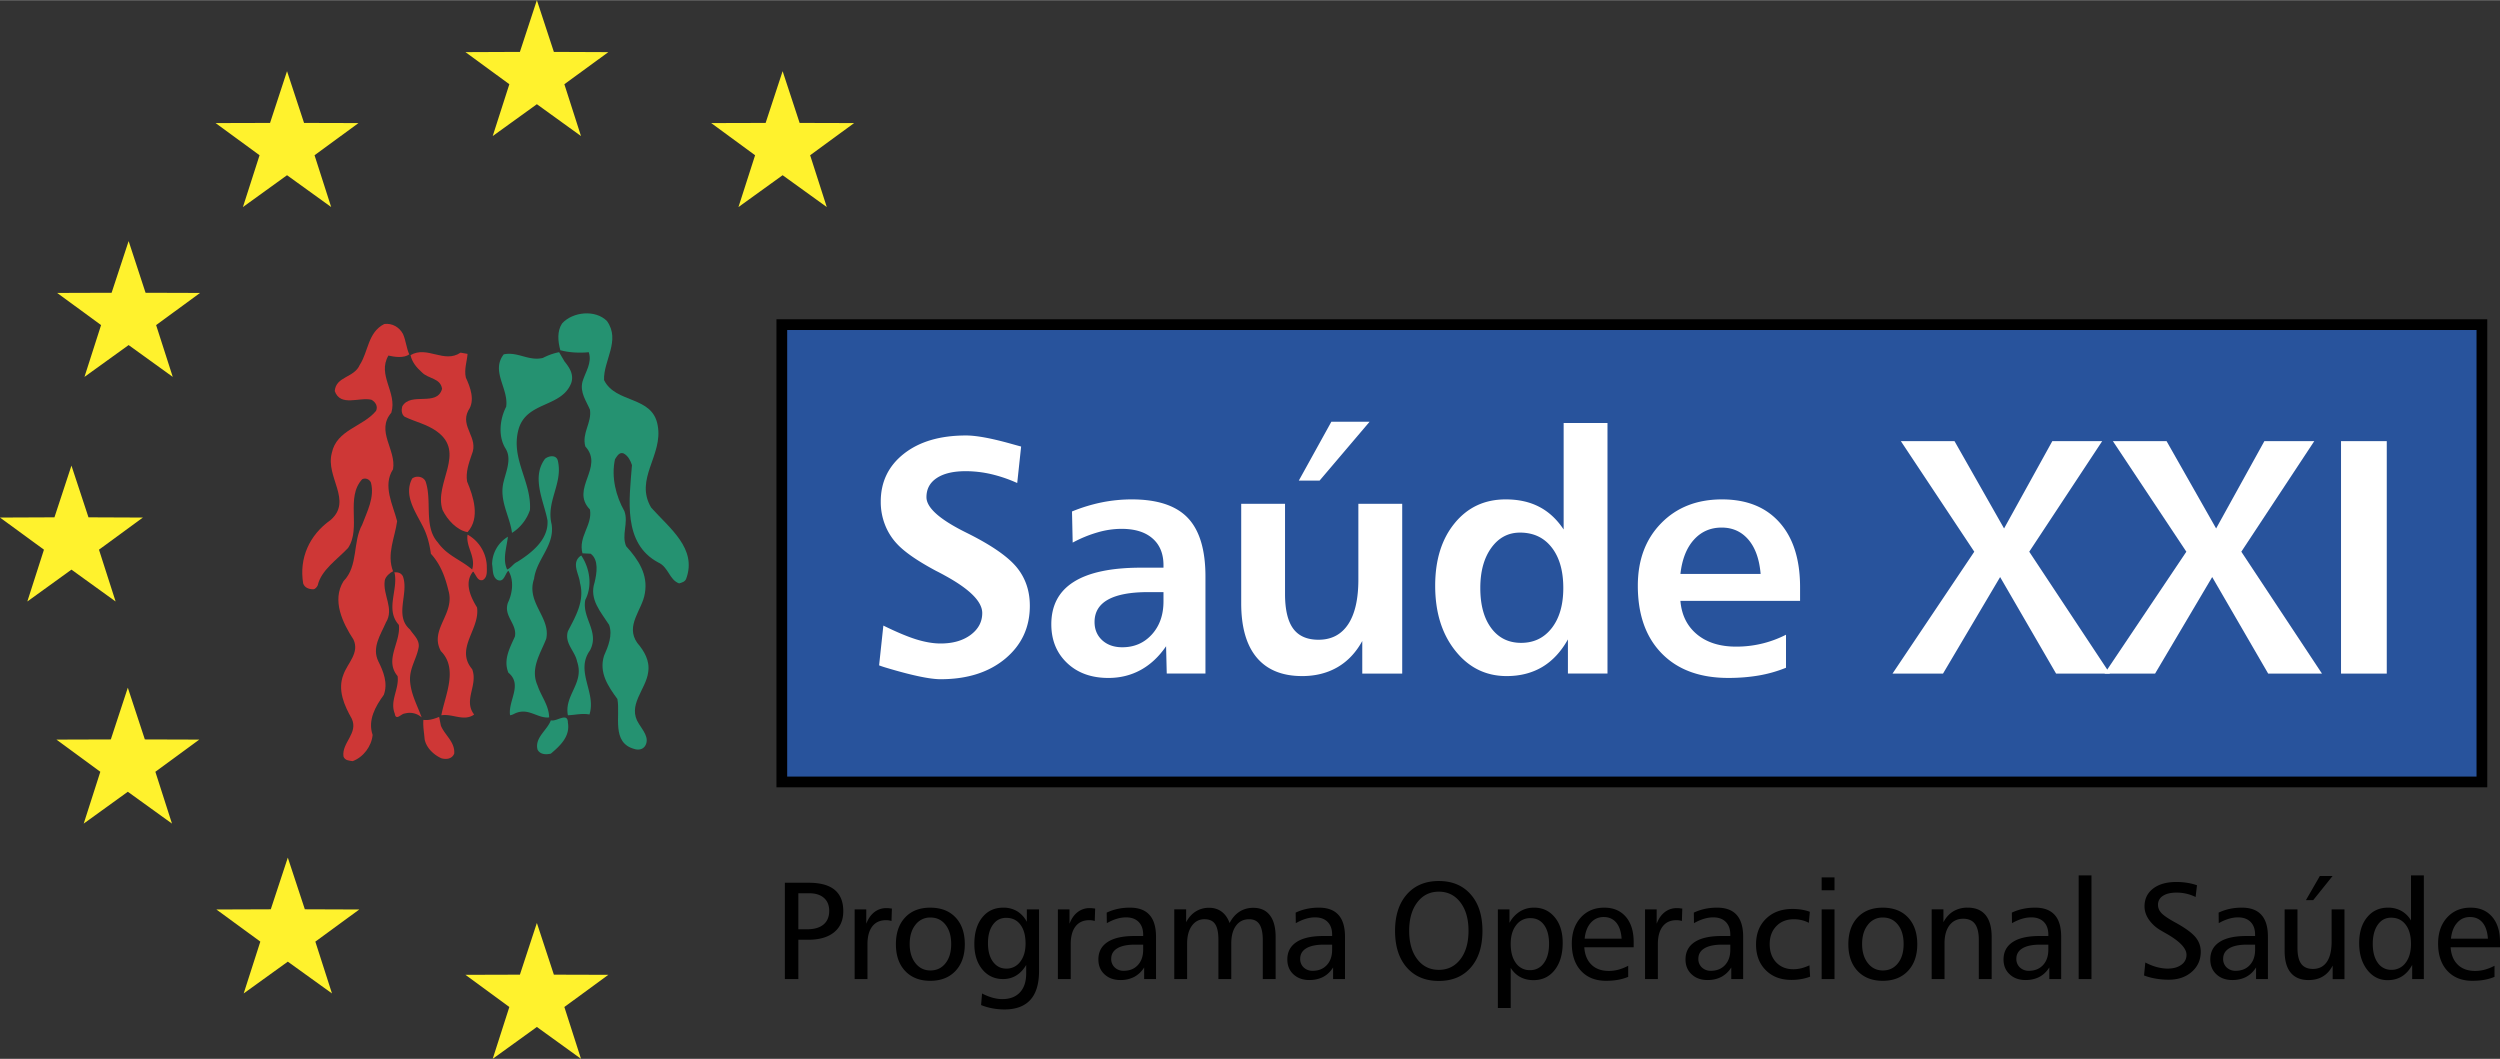
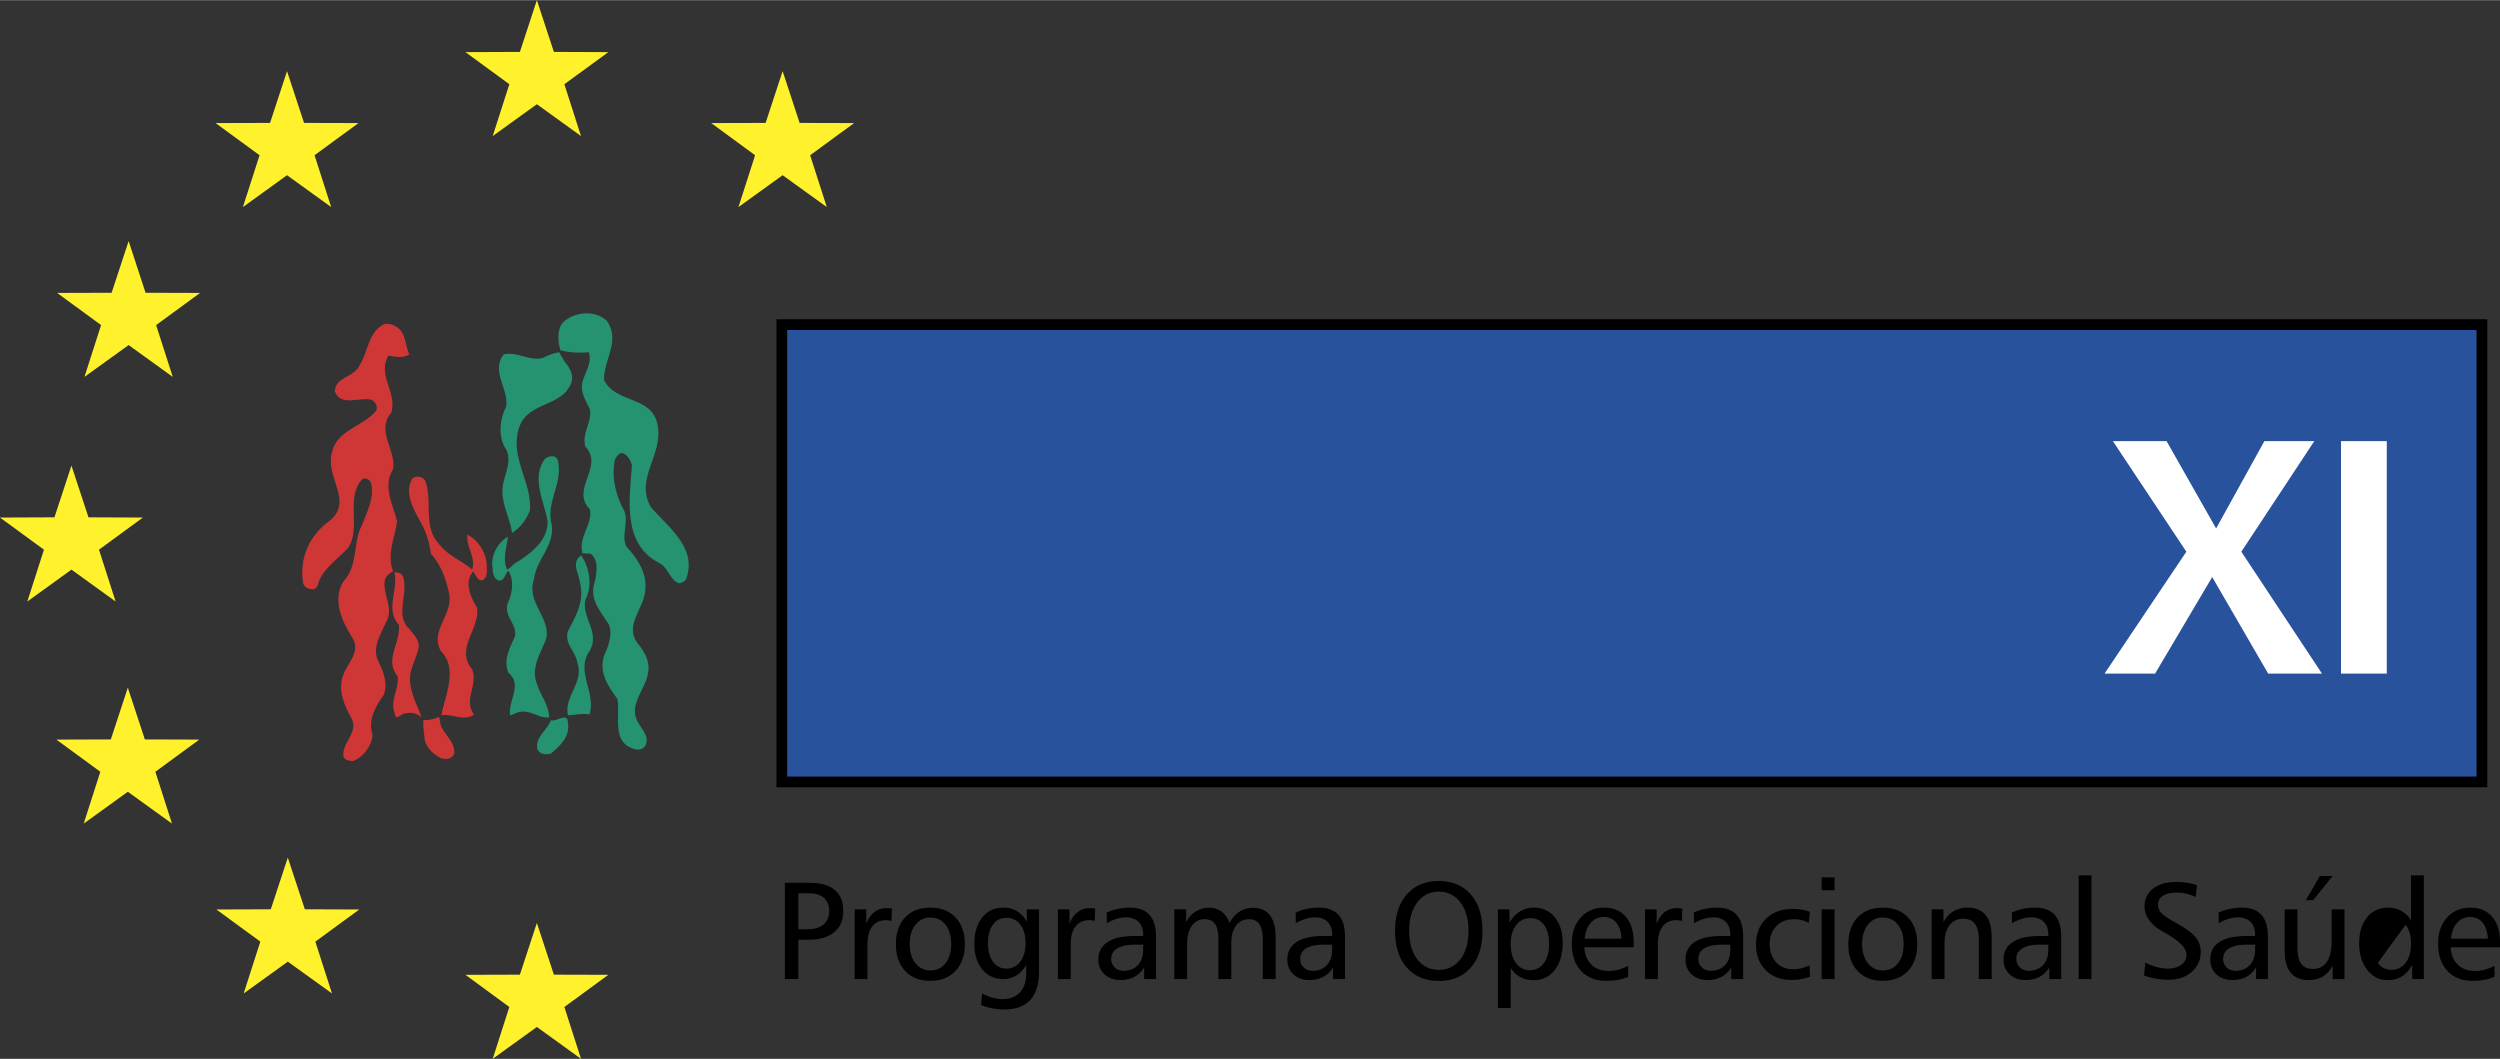
<svg xmlns="http://www.w3.org/2000/svg" width="2500" height="1059" viewBox="0 0 187.087 79.224">
  <rect x="0" y="0" width="187.087" height="79.224" fill="#333333" stroke="none" />
  <g fill-rule="evenodd" clip-rule="evenodd">
    <path fill="#fff22d" d="M40.177 0l1.272 3.871 4.075.017-3.29 2.402 1.245 3.879-3.302-2.384-3.305 2.384 1.245-3.879-3.285-2.402 4.075-.017L40.177 0zM40.177 69.057l1.272 3.869 4.075.012-3.29 2.407 1.245 3.879-3.302-2.385-3.305 2.385 1.245-3.879-3.285-2.407 4.075-.012 1.27-3.869zM58.568 5.313l1.272 3.873 4.077.011-3.29 2.408 1.245 3.877-3.304-2.383-3.305 2.383 1.245-3.877-3.285-2.408 4.073-.011 1.272-3.873zM74.704 34.83l1.27 3.871 4.075.017-3.286 2.404L78.007 45l-3.303-2.385L71.396 45l1.248-3.878-3.288-2.404 4.074-.017 1.274-3.871zM21.538 64.167l-1.274 3.867-4.071.015 3.288 2.404-1.245 3.878 3.302-2.379 3.305 2.379-1.245-3.878 3.287-2.404-4.073-.015-1.274-3.867zM9.565 51.451l-1.272 3.871-4.071.013 3.285 2.408-1.243 3.878 3.301-2.383 3.304 2.383-1.243-3.878 3.286-2.408-4.073-.013-1.274-3.871zM9.626 18.027l-1.273 3.869-4.076.013 3.287 2.406-1.243 3.877 3.305-2.382 3.302 2.382-1.245-3.877 3.287-2.406-4.077-.013-1.267-3.869zM21.48 5.313l-1.271 3.873-4.074.011 3.289 2.408-1.245 3.877 3.301-2.383 3.304 2.383-1.245-3.877 3.287-2.408-4.072-.011-1.274-3.873zM5.347 34.83l-1.272 3.871L0 38.718l3.289 2.404L2.045 45l3.302-2.385L8.652 45l-1.245-3.878 3.285-2.404-4.071-.017-1.274-3.871z" />
-     <path d="M60.539 66.833c.482 0 .855.114 1.119.348.263.23.396.555.396.972 0 .443-.144.782-.428 1.021-.287.238-.695.356-1.229.356h-.653v-2.696h.795v-.001zm-1.804 6.423h1.009v-2.942h.734c.835 0 1.484-.188 1.942-.561.457-.374.687-.899.687-1.576 0-.71-.215-1.241-.645-1.598-.43-.354-1.073-.531-1.933-.531h-1.794v7.208zM66.745 67.98l-.03.928a1.541 1.541 0 0 0-.214-.048 1.579 1.579 0 0 0-.194-.012c-.444 0-.788.155-1.029.466-.24.311-.361.753-.361 1.328v2.613h-.96V68.04h.87v1.076c.146-.381.349-.672.608-.872.26-.199.561-.299.903-.299.059 0 .121.003.188.009.067.009.141.016.219.026zM70.757 69.189c.284.361.425.844.425 1.444s-.141 1.08-.425 1.438c-.283.359-.659.54-1.128.54-.462 0-.835-.182-1.122-.547-.288-.364-.431-.842-.431-1.431 0-.596.143-1.074.431-1.439a1.363 1.363 0 0 1 1.122-.545c.469 0 .845.18 1.128.54zm-3.02-.545c-.462.489-.692 1.158-.692 2.004 0 .844.229 1.51.692 2.001.459.489 1.086.737 1.881.737.793 0 1.423-.248 1.886-.74.464-.493.697-1.16.697-1.998 0-.846-.231-1.515-.691-2.004-.461-.49-1.092-.732-1.892-.732-.795-.001-1.422.241-1.881.732zM76.362 69.185c.258.341.386.813.386 1.419 0 .559-.133 1.007-.398 1.352a1.259 1.259 0 0 1-1.042.517c-.415 0-.747-.172-.997-.513-.253-.341-.376-.804-.376-1.386 0-.585.123-1.048.371-1.389.247-.343.577-.511.992-.511.452 0 .807.168 1.064.511zm-.248-1.008a1.977 1.977 0 0 0-1.036-.266c-.655 0-1.179.244-1.573.735-.393.491-.59 1.15-.59 1.98 0 .788.199 1.423.596 1.905s.916.724 1.556.724c.361 0 .688-.088.98-.265.291-.177.54-.438.748-.79v.626c0 .613-.155 1.089-.467 1.425-.314.337-.755.504-1.326.504-.225 0-.466-.034-.721-.104a4.099 4.099 0 0 1-.79-.317l-.071.867c.26.106.538.186.835.243.299.056.601.086.908.086.86 0 1.508-.241 1.943-.719.434-.478.65-1.196.65-2.152v-4.618h-.913v.931a2.023 2.023 0 0 0-.729-.795zM81.956 67.98l-.031.928a1.541 1.541 0 0 0-.214-.048 1.57 1.57 0 0 0-.192-.012c-.447 0-.79.155-1.031.466s-.361.753-.361 1.328v2.613h-.96V68.04h.869v1.076c.145-.381.348-.672.609-.872a1.44 1.44 0 0 1 .904-.299c.056 0 .118.003.187.009l.22.026zM85.549 70.678v.385c0 .479-.133.86-.398 1.145-.263.285-.616.428-1.054.428a.947.947 0 0 1-.678-.251.86.86 0 0 1-.262-.645c0-.343.153-.605.46-.788.306-.183.746-.273 1.323-.273h.609v-.001zm.472-2.224c-.324-.363-.81-.543-1.456-.543-.329 0-.636.03-.924.093a3.775 3.775 0 0 0-.822.279l.01.79c.254-.144.502-.255.742-.327a2.45 2.45 0 0 1 .7-.108c.398 0 .71.113.937.34.226.229.341.546.341.953v.103h-.673c-.867 0-1.53.148-1.989.45-.46.301-.69.736-.69 1.305 0 .457.152.827.456 1.11.304.285.702.429 1.196.429a2.2 2.2 0 0 0 1.027-.233 1.99 1.99 0 0 0 .746-.708v.87h.888v-3.174c-.001-.725-.163-1.268-.489-1.629zM92.017 69.062c.194-.373.438-.654.739-.849.299-.192.641-.29 1.029-.29.543 0 .96.184 1.246.559.287.372.431.914.431 1.624v3.15H94.5v-2.931c0-.523-.084-.914-.25-1.168-.166-.253-.42-.379-.763-.379-.422 0-.751.16-.987.48-.24.322-.358.768-.358 1.34v2.657h-.962v-2.931c0-.545-.081-.938-.247-1.183-.165-.245-.432-.364-.801-.364-.388 0-.7.165-.938.491-.238.328-.356.771-.356 1.329v2.657h-.962v-5.215h.889v.965c.184-.353.423-.621.719-.807a1.82 1.82 0 0 1 1-.276c.365 0 .677.098.938.291.262.196.459.48.595.85zM99.69 70.678v.385c0 .479-.134.86-.398 1.145-.264.285-.614.428-1.055.428a.954.954 0 0 1-.678-.251.858.858 0 0 1-.26-.645c0-.343.151-.605.459-.788.305-.183.747-.273 1.324-.273h.608v-.001zm.473-2.224c-.324-.363-.811-.543-1.457-.543-.326 0-.636.03-.924.093a3.811 3.811 0 0 0-.822.279l.011.79c.255-.144.503-.255.744-.327s.474-.108.698-.108c.4 0 .712.113.938.34.226.229.339.546.339.953v.103h-.673c-.867 0-1.53.148-1.989.45-.461.301-.691.736-.691 1.305 0 .457.152.827.456 1.11.304.285.704.429 1.196.429.391 0 .732-.08 1.028-.233.297-.155.544-.392.745-.708v.87h.89v-3.174c0-.725-.164-1.268-.489-1.629zM109.286 67.515c.408.531.61 1.241.61 2.127 0 .89-.202 1.599-.607 2.128-.408.53-.946.795-1.614.795-.672 0-1.21-.265-1.613-.795-.405-.529-.607-1.238-.607-2.128 0-.886.202-1.596.607-2.127.403-.532.941-.8 1.613-.8.664 0 1.204.267 1.611.8zm-4.006-.595c-.586.665-.881 1.577-.881 2.733 0 1.159.295 2.074.881 2.74.588.668 1.386 1.003 2.391 1.003 1.011 0 1.808-.335 2.393-1.003.584-.666.875-1.581.875-2.74 0-1.156-.291-2.068-.878-2.733-.586-.668-1.381-1.002-2.39-1.002-1.005 0-1.803.334-2.391 1.002zM115.537 72.056a1.222 1.222 0 0 1-1.044.532 1.24 1.24 0 0 1-1.05-.53c-.261-.351-.39-.83-.39-1.436 0-.584.135-1.049.406-1.4a1.29 1.29 0 0 1 1.072-.526c.433 0 .772.171 1.021.512.246.341.371.808.371 1.403.002.611-.128 1.093-.386 1.445zm-1.765 1.049c.287.154.615.231.983.231.661 0 1.193-.251 1.59-.758.399-.508.599-1.188.599-2.039 0-.788-.197-1.425-.594-1.907-.395-.48-.912-.722-1.549-.722-.396 0-.751.096-1.064.293a2.227 2.227 0 0 0-.775.848V68.04h-.87v7.383h.962v-3.005c.19.305.431.534.718.687zM118.588 70.232c.049-.501.2-.897.455-1.185.255-.29.579-.434.967-.434.394 0 .707.139.941.416.233.281.366.679.402 1.202h-2.765v.001zm3.081-1.636c-.391-.455-.929-.685-1.611-.685-.725 0-1.312.246-1.76.738-.447.493-.672 1.141-.672 1.947 0 .86.228 1.541.685 2.038.458.5 1.085.751 1.877.751.329 0 .629-.025.902-.074.271-.051.522-.123.756-.221v-.83a3.6 3.6 0 0 1-.732.292 2.835 2.835 0 0 1-.717.094c-.547 0-.979-.154-1.299-.466-.321-.312-.5-.745-.537-1.304h3.694v-.398c0-.797-.195-1.425-.586-1.882zM125.894 67.98l-.03.928a1.491 1.491 0 0 0-.215-.048 1.559 1.559 0 0 0-.192-.012c-.447 0-.789.155-1.029.466-.241.311-.362.753-.362 1.328v2.613h-.96V68.04h.871v1.076c.143-.381.347-.672.607-.872.26-.199.562-.299.902-.299.057 0 .123.003.188.009l.22.026zM129.487 70.678v.385c0 .479-.132.86-.396 1.145-.265.285-.617.428-1.055.428a.947.947 0 0 1-.678-.251.852.852 0 0 1-.262-.645c0-.343.151-.605.461-.788.303-.183.746-.273 1.322-.273h.608v-.001zm.475-2.224c-.324-.363-.812-.543-1.459-.543-.328 0-.636.03-.924.093a3.83 3.83 0 0 0-.822.279l.011.79c.255-.144.503-.255.746-.327.239-.072.472-.108.696-.108.398 0 .712.113.938.34.226.229.339.546.339.953v.103h-.674c-.867 0-1.529.148-1.99.45-.459.301-.688.736-.688 1.305 0 .457.153.827.457 1.11.302.285.702.429 1.196.429.389 0 .73-.08 1.025-.233a1.96 1.96 0 0 0 .746-.708v.87h.89v-3.174c0-.725-.164-1.268-.487-1.629zM135.44 68.222l-.076.826a2.117 2.117 0 0 0-.526-.2 2.529 2.529 0 0 0-.597-.069c-.537 0-.975.17-1.305.513-.334.343-.502.791-.502 1.347 0 .566.162 1.021.484 1.364.324.343.754.517 1.293.517.195 0 .393-.026.592-.074.196-.051.398-.123.606-.219l.05.85a3.692 3.692 0 0 1-.675.181c-.232.039-.474.06-.721.06-.8 0-1.44-.243-1.923-.729-.484-.484-.727-1.127-.727-1.927 0-.796.248-1.438.748-1.923.5-.488 1.159-.731 1.978-.731.239 0 .47.018.686.053s.421.087.615.161zM136.323 68.041h.963v5.215h-.963v-5.215zm0-2.393h.963v.962h-.963v-.962zM142.032 69.189c.285.361.425.844.425 1.444s-.14 1.08-.425 1.438c-.282.359-.658.54-1.129.54-.461 0-.835-.182-1.12-.547-.289-.364-.432-.842-.432-1.431 0-.596.143-1.074.432-1.439a1.36 1.36 0 0 1 1.12-.545c.471 0 .847.18 1.129.54zm-3.02-.545c-.46.489-.691 1.158-.691 2.004 0 .844.231 1.51.691 2.001.46.489 1.09.737 1.882.737.794 0 1.424-.248 1.888-.74.464-.493.697-1.16.697-1.998 0-.846-.232-1.515-.693-2.004-.459-.49-1.091-.732-1.892-.732-.792-.001-1.422.241-1.882.732zM149.046 70.104v3.151h-.962v-2.934c0-.537-.098-.932-.286-1.191-.189-.259-.484-.389-.881-.389-.436 0-.777.164-1.026.489-.251.328-.373.783-.373 1.364v2.66h-.962v-5.215h.88v.96c.192-.361.441-.633.745-.816a2.042 2.042 0 0 1 1.07-.273c.589 0 1.036.186 1.34.557.302.374.455.919.455 1.637zM153.286 70.678v.385c0 .479-.132.86-.396 1.145-.265.285-.617.428-1.055.428a.947.947 0 0 1-.678-.251.854.854 0 0 1-.264-.645c0-.343.153-.605.461-.788.307-.183.747-.273 1.324-.273h.608v-.001zm.475-2.224c-.326-.363-.811-.543-1.458-.543-.327 0-.635.03-.923.093a3.81 3.81 0 0 0-.824.279l.011.79c.255-.144.505-.255.744-.327a2.45 2.45 0 0 1 .7-.108c.398 0 .709.113.937.34.226.229.339.546.339.953v.103h-.672c-.869 0-1.53.148-1.989.45-.46.301-.692.736-.692 1.305 0 .457.152.827.458 1.11.302.285.702.429 1.194.429.391 0 .734-.08 1.029-.233.296-.155.544-.392.744-.708v.87h.888v-3.174c-.001-.725-.161-1.268-.486-1.629zM155.556 65.496h.959v7.76h-.959v-7.76zM164.411 66.235l-.103.879a3.186 3.186 0 0 0-1.425-.329c-.438 0-.778.081-1.023.245a.765.765 0 0 0-.367.67c0 .223.083.426.25.608.165.183.521.428 1.071.728.712.392 1.202.749 1.472 1.069.272.322.407.688.407 1.103 0 .612-.224 1.113-.671 1.506-.449.392-1.022.59-1.725.59-.342 0-.666-.029-.977-.083a4.666 4.666 0 0 1-.871-.234l.095-.972c.299.155.585.27.863.344s.548.113.812.113c.424 0 .763-.097 1.02-.285a.886.886 0 0 0 .387-.751c0-.484-.507-1.014-1.519-1.588-.169-.095-.298-.17-.387-.225a2.735 2.735 0 0 1-.907-.814c-.22-.322-.328-.651-.328-.99 0-.561.215-1.006.642-1.335.429-.331 1.011-.494 1.746-.494.274 0 .54.02.798.061.256.041.505.101.74.184zM168.76 70.678v.385c0 .479-.132.86-.397 1.145-.264.285-.616.428-1.055.428a.944.944 0 0 1-.678-.251.855.855 0 0 1-.261-.645c0-.343.152-.605.458-.788.307-.183.748-.273 1.324-.273h.609v-.001zm.472-2.224c-.324-.363-.81-.543-1.456-.543-.328 0-.636.03-.923.093a3.765 3.765 0 0 0-.823.279l.01.79a3.61 3.61 0 0 1 .744-.327c.241-.072.473-.108.698-.108.4 0 .71.113.938.34.227.229.339.546.339.953v.103h-.673c-.867 0-1.531.148-1.99.45-.46.301-.689.736-.689 1.305 0 .457.152.827.456 1.11.304.285.703.429 1.196.429.389 0 .73-.08 1.027-.233.295-.155.545-.392.746-.708v.87h.887v-3.174c.001-.725-.16-1.268-.487-1.629zM170.97 68.041h.961v2.885c0 .537.094.934.281 1.188.189.254.48.382.874.382.454 0 .802-.177 1.041-.523.24-.349.359-.857.359-1.523v-2.407h.962v5.215h-.883v-1.011c-.191.364-.437.637-.735.813-.296.179-.653.269-1.069.269-.589 0-1.034-.186-1.337-.554-.306-.369-.454-.913-.454-1.63v-3.104zm2.634-2.497h.953l-1.448 1.804h-.545l1.04-1.804zM180.027 69.185c.269.35.398.83.398 1.442 0 .588-.134 1.057-.401 1.409a1.283 1.283 0 0 1-1.066.528 1.2 1.2 0 0 1-1.015-.521c-.251-.348-.378-.82-.378-1.416 0-.602.127-1.079.375-1.436.248-.354.582-.529.997-.529.462 0 .824.173 1.09.523zm.399-.316a1.935 1.935 0 0 0-.724-.717 2.029 2.029 0 0 0-1.001-.241c-.647 0-1.167.241-1.562.726-.395.483-.592 1.127-.592 1.93 0 .812.202 1.477.603 1.996.401.517.911.774 1.53.774.406 0 .763-.096 1.069-.285.306-.192.561-.476.765-.854v1.058h.874v-7.76h-.962v3.373zM183.417 70.232c.053-.501.204-.897.459-1.185.253-.29.575-.434.965-.434.394 0 .709.139.94.416.232.281.367.679.401 1.202h-2.765v.001zm3.082-1.636c-.391-.455-.928-.685-1.612-.685-.724 0-1.311.246-1.758.738-.449.493-.674 1.141-.674 1.947 0 .86.231 1.541.687 2.038.459.5 1.082.751 1.877.751.328 0 .631-.025.902-.074.271-.051.525-.123.755-.221v-.83a3.57 3.57 0 0 1-.731.292 2.839 2.839 0 0 1-.719.094c-.545 0-.979-.154-1.297-.466-.321-.312-.5-.745-.537-1.304h3.695v-.398c0-.797-.195-1.425-.588-1.882z" />
+     <path d="M60.539 66.833c.482 0 .855.114 1.119.348.263.23.396.555.396.972 0 .443-.144.782-.428 1.021-.287.238-.695.356-1.229.356h-.653v-2.696h.795v-.001zm-1.804 6.423h1.009v-2.942h.734c.835 0 1.484-.188 1.942-.561.457-.374.687-.899.687-1.576 0-.71-.215-1.241-.645-1.598-.43-.354-1.073-.531-1.933-.531h-1.794v7.208zM66.745 67.98l-.03.928a1.541 1.541 0 0 0-.214-.048 1.579 1.579 0 0 0-.194-.012c-.444 0-.788.155-1.029.466-.24.311-.361.753-.361 1.328v2.613h-.96V68.04h.87v1.076c.146-.381.349-.672.608-.872.26-.199.561-.299.903-.299.059 0 .121.003.188.009.067.009.141.016.219.026zM70.757 69.189c.284.361.425.844.425 1.444s-.141 1.08-.425 1.438c-.283.359-.659.54-1.128.54-.462 0-.835-.182-1.122-.547-.288-.364-.431-.842-.431-1.431 0-.596.143-1.074.431-1.439a1.363 1.363 0 0 1 1.122-.545c.469 0 .845.18 1.128.54zm-3.02-.545c-.462.489-.692 1.158-.692 2.004 0 .844.229 1.51.692 2.001.459.489 1.086.737 1.881.737.793 0 1.423-.248 1.886-.74.464-.493.697-1.16.697-1.998 0-.846-.231-1.515-.691-2.004-.461-.49-1.092-.732-1.892-.732-.795-.001-1.422.241-1.881.732zM76.362 69.185c.258.341.386.813.386 1.419 0 .559-.133 1.007-.398 1.352a1.259 1.259 0 0 1-1.042.517c-.415 0-.747-.172-.997-.513-.253-.341-.376-.804-.376-1.386 0-.585.123-1.048.371-1.389.247-.343.577-.511.992-.511.452 0 .807.168 1.064.511zm-.248-1.008a1.977 1.977 0 0 0-1.036-.266c-.655 0-1.179.244-1.573.735-.393.491-.59 1.15-.59 1.98 0 .788.199 1.423.596 1.905s.916.724 1.556.724c.361 0 .688-.088.98-.265.291-.177.54-.438.748-.79v.626c0 .613-.155 1.089-.467 1.425-.314.337-.755.504-1.326.504-.225 0-.466-.034-.721-.104a4.099 4.099 0 0 1-.79-.317l-.071.867c.26.106.538.186.835.243.299.056.601.086.908.086.86 0 1.508-.241 1.943-.719.434-.478.65-1.196.65-2.152v-4.618h-.913v.931a2.023 2.023 0 0 0-.729-.795zM81.956 67.98l-.031.928a1.541 1.541 0 0 0-.214-.048 1.57 1.57 0 0 0-.192-.012c-.447 0-.79.155-1.031.466s-.361.753-.361 1.328v2.613h-.96V68.04h.869v1.076c.145-.381.348-.672.609-.872a1.44 1.44 0 0 1 .904-.299c.056 0 .118.003.187.009l.22.026zM85.549 70.678v.385c0 .479-.133.86-.398 1.145-.263.285-.616.428-1.054.428a.947.947 0 0 1-.678-.251.86.86 0 0 1-.262-.645c0-.343.153-.605.46-.788.306-.183.746-.273 1.323-.273h.609v-.001zm.472-2.224c-.324-.363-.81-.543-1.456-.543-.329 0-.636.03-.924.093a3.775 3.775 0 0 0-.822.279l.01.79c.254-.144.502-.255.742-.327a2.45 2.45 0 0 1 .7-.108c.398 0 .71.113.937.34.226.229.341.546.341.953v.103h-.673c-.867 0-1.53.148-1.989.45-.46.301-.69.736-.69 1.305 0 .457.152.827.456 1.11.304.285.702.429 1.196.429a2.2 2.2 0 0 0 1.027-.233 1.99 1.99 0 0 0 .746-.708v.87h.888v-3.174c-.001-.725-.163-1.268-.489-1.629zM92.017 69.062c.194-.373.438-.654.739-.849.299-.192.641-.29 1.029-.29.543 0 .96.184 1.246.559.287.372.431.914.431 1.624v3.15H94.5v-2.931c0-.523-.084-.914-.25-1.168-.166-.253-.42-.379-.763-.379-.422 0-.751.16-.987.48-.24.322-.358.768-.358 1.34v2.657h-.962v-2.931c0-.545-.081-.938-.247-1.183-.165-.245-.432-.364-.801-.364-.388 0-.7.165-.938.491-.238.328-.356.771-.356 1.329v2.657h-.962v-5.215h.889v.965c.184-.353.423-.621.719-.807a1.82 1.82 0 0 1 1-.276c.365 0 .677.098.938.291.262.196.459.48.595.85zM99.69 70.678v.385c0 .479-.134.86-.398 1.145-.264.285-.614.428-1.055.428a.954.954 0 0 1-.678-.251.858.858 0 0 1-.26-.645c0-.343.151-.605.459-.788.305-.183.747-.273 1.324-.273h.608v-.001zm.473-2.224c-.324-.363-.811-.543-1.457-.543-.326 0-.636.03-.924.093a3.811 3.811 0 0 0-.822.279l.011.79c.255-.144.503-.255.744-.327s.474-.108.698-.108c.4 0 .712.113.938.34.226.229.339.546.339.953v.103h-.673c-.867 0-1.53.148-1.989.45-.461.301-.691.736-.691 1.305 0 .457.152.827.456 1.11.304.285.704.429 1.196.429.391 0 .732-.08 1.028-.233.297-.155.544-.392.745-.708v.87h.89v-3.174c0-.725-.164-1.268-.489-1.629zM109.286 67.515c.408.531.61 1.241.61 2.127 0 .89-.202 1.599-.607 2.128-.408.53-.946.795-1.614.795-.672 0-1.21-.265-1.613-.795-.405-.529-.607-1.238-.607-2.128 0-.886.202-1.596.607-2.127.403-.532.941-.8 1.613-.8.664 0 1.204.267 1.611.8zm-4.006-.595c-.586.665-.881 1.577-.881 2.733 0 1.159.295 2.074.881 2.74.588.668 1.386 1.003 2.391 1.003 1.011 0 1.808-.335 2.393-1.003.584-.666.875-1.581.875-2.74 0-1.156-.291-2.068-.878-2.733-.586-.668-1.381-1.002-2.39-1.002-1.005 0-1.803.334-2.391 1.002zM115.537 72.056a1.222 1.222 0 0 1-1.044.532 1.24 1.24 0 0 1-1.05-.53c-.261-.351-.39-.83-.39-1.436 0-.584.135-1.049.406-1.4a1.29 1.29 0 0 1 1.072-.526c.433 0 .772.171 1.021.512.246.341.371.808.371 1.403.002.611-.128 1.093-.386 1.445zm-1.765 1.049c.287.154.615.231.983.231.661 0 1.193-.251 1.59-.758.399-.508.599-1.188.599-2.039 0-.788-.197-1.425-.594-1.907-.395-.48-.912-.722-1.549-.722-.396 0-.751.096-1.064.293a2.227 2.227 0 0 0-.775.848V68.04h-.87v7.383h.962v-3.005c.19.305.431.534.718.687zM118.588 70.232c.049-.501.2-.897.455-1.185.255-.29.579-.434.967-.434.394 0 .707.139.941.416.233.281.366.679.402 1.202h-2.765v.001zm3.081-1.636c-.391-.455-.929-.685-1.611-.685-.725 0-1.312.246-1.76.738-.447.493-.672 1.141-.672 1.947 0 .86.228 1.541.685 2.038.458.5 1.085.751 1.877.751.329 0 .629-.025.902-.074.271-.051.522-.123.756-.221v-.83a3.6 3.6 0 0 1-.732.292 2.835 2.835 0 0 1-.717.094c-.547 0-.979-.154-1.299-.466-.321-.312-.5-.745-.537-1.304h3.694v-.398c0-.797-.195-1.425-.586-1.882zM125.894 67.98l-.03.928a1.491 1.491 0 0 0-.215-.048 1.559 1.559 0 0 0-.192-.012c-.447 0-.789.155-1.029.466-.241.311-.362.753-.362 1.328v2.613h-.96V68.04h.871v1.076c.143-.381.347-.672.607-.872.26-.199.562-.299.902-.299.057 0 .123.003.188.009l.22.026zM129.487 70.678v.385c0 .479-.132.86-.396 1.145-.265.285-.617.428-1.055.428a.947.947 0 0 1-.678-.251.852.852 0 0 1-.262-.645c0-.343.151-.605.461-.788.303-.183.746-.273 1.322-.273h.608v-.001zm.475-2.224c-.324-.363-.812-.543-1.459-.543-.328 0-.636.03-.924.093a3.83 3.83 0 0 0-.822.279l.011.79c.255-.144.503-.255.746-.327.239-.072.472-.108.696-.108.398 0 .712.113.938.34.226.229.339.546.339.953v.103h-.674c-.867 0-1.529.148-1.99.45-.459.301-.688.736-.688 1.305 0 .457.153.827.457 1.11.302.285.702.429 1.196.429.389 0 .73-.08 1.025-.233a1.96 1.96 0 0 0 .746-.708v.87h.89v-3.174c0-.725-.164-1.268-.487-1.629zM135.44 68.222l-.076.826a2.117 2.117 0 0 0-.526-.2 2.529 2.529 0 0 0-.597-.069c-.537 0-.975.17-1.305.513-.334.343-.502.791-.502 1.347 0 .566.162 1.021.484 1.364.324.343.754.517 1.293.517.195 0 .393-.026.592-.074.196-.051.398-.123.606-.219l.05.85a3.692 3.692 0 0 1-.675.181c-.232.039-.474.06-.721.06-.8 0-1.44-.243-1.923-.729-.484-.484-.727-1.127-.727-1.927 0-.796.248-1.438.748-1.923.5-.488 1.159-.731 1.978-.731.239 0 .47.018.686.053s.421.087.615.161zM136.323 68.041h.963v5.215h-.963v-5.215zm0-2.393h.963v.962h-.963v-.962zM142.032 69.189c.285.361.425.844.425 1.444s-.14 1.08-.425 1.438c-.282.359-.658.54-1.129.54-.461 0-.835-.182-1.12-.547-.289-.364-.432-.842-.432-1.431 0-.596.143-1.074.432-1.439a1.36 1.36 0 0 1 1.12-.545c.471 0 .847.18 1.129.54zm-3.02-.545c-.46.489-.691 1.158-.691 2.004 0 .844.231 1.51.691 2.001.46.489 1.09.737 1.882.737.794 0 1.424-.248 1.888-.74.464-.493.697-1.16.697-1.998 0-.846-.232-1.515-.693-2.004-.459-.49-1.091-.732-1.892-.732-.792-.001-1.422.241-1.882.732zM149.046 70.104v3.151h-.962v-2.934c0-.537-.098-.932-.286-1.191-.189-.259-.484-.389-.881-.389-.436 0-.777.164-1.026.489-.251.328-.373.783-.373 1.364v2.66h-.962v-5.215h.88v.96c.192-.361.441-.633.745-.816a2.042 2.042 0 0 1 1.07-.273c.589 0 1.036.186 1.34.557.302.374.455.919.455 1.637zM153.286 70.678v.385c0 .479-.132.86-.396 1.145-.265.285-.617.428-1.055.428a.947.947 0 0 1-.678-.251.854.854 0 0 1-.264-.645c0-.343.153-.605.461-.788.307-.183.747-.273 1.324-.273h.608v-.001zm.475-2.224c-.326-.363-.811-.543-1.458-.543-.327 0-.635.03-.923.093a3.81 3.81 0 0 0-.824.279l.011.79c.255-.144.505-.255.744-.327a2.45 2.45 0 0 1 .7-.108c.398 0 .709.113.937.34.226.229.339.546.339.953v.103h-.672c-.869 0-1.53.148-1.989.45-.46.301-.692.736-.692 1.305 0 .457.152.827.458 1.11.302.285.702.429 1.194.429.391 0 .734-.08 1.029-.233.296-.155.544-.392.744-.708v.87h.888v-3.174c-.001-.725-.161-1.268-.486-1.629zM155.556 65.496h.959v7.76h-.959v-7.76zM164.411 66.235l-.103.879a3.186 3.186 0 0 0-1.425-.329c-.438 0-.778.081-1.023.245a.765.765 0 0 0-.367.67c0 .223.083.426.25.608.165.183.521.428 1.071.728.712.392 1.202.749 1.472 1.069.272.322.407.688.407 1.103 0 .612-.224 1.113-.671 1.506-.449.392-1.022.59-1.725.59-.342 0-.666-.029-.977-.083a4.666 4.666 0 0 1-.871-.234l.095-.972c.299.155.585.27.863.344s.548.113.812.113c.424 0 .763-.097 1.02-.285a.886.886 0 0 0 .387-.751c0-.484-.507-1.014-1.519-1.588-.169-.095-.298-.17-.387-.225a2.735 2.735 0 0 1-.907-.814c-.22-.322-.328-.651-.328-.99 0-.561.215-1.006.642-1.335.429-.331 1.011-.494 1.746-.494.274 0 .54.02.798.061.256.041.505.101.74.184zM168.76 70.678v.385c0 .479-.132.86-.397 1.145-.264.285-.616.428-1.055.428a.944.944 0 0 1-.678-.251.855.855 0 0 1-.261-.645c0-.343.152-.605.458-.788.307-.183.748-.273 1.324-.273h.609v-.001zm.472-2.224c-.324-.363-.81-.543-1.456-.543-.328 0-.636.03-.923.093a3.765 3.765 0 0 0-.823.279l.01.79a3.61 3.61 0 0 1 .744-.327c.241-.072.473-.108.698-.108.4 0 .71.113.938.34.227.229.339.546.339.953v.103h-.673c-.867 0-1.531.148-1.99.45-.46.301-.689.736-.689 1.305 0 .457.152.827.456 1.11.304.285.703.429 1.196.429.389 0 .73-.08 1.027-.233.295-.155.545-.392.746-.708v.87h.887v-3.174c.001-.725-.16-1.268-.487-1.629zM170.97 68.041h.961v2.885c0 .537.094.934.281 1.188.189.254.48.382.874.382.454 0 .802-.177 1.041-.523.24-.349.359-.857.359-1.523v-2.407h.962v5.215h-.883v-1.011c-.191.364-.437.637-.735.813-.296.179-.653.269-1.069.269-.589 0-1.034-.186-1.337-.554-.306-.369-.454-.913-.454-1.63v-3.104zm2.634-2.497h.953l-1.448 1.804h-.545l1.04-1.804zM180.027 69.185c.269.35.398.83.398 1.442 0 .588-.134 1.057-.401 1.409a1.283 1.283 0 0 1-1.066.528 1.2 1.2 0 0 1-1.015-.521zm.399-.316a1.935 1.935 0 0 0-.724-.717 2.029 2.029 0 0 0-1.001-.241c-.647 0-1.167.241-1.562.726-.395.483-.592 1.127-.592 1.93 0 .812.202 1.477.603 1.996.401.517.911.774 1.53.774.406 0 .763-.096 1.069-.285.306-.192.561-.476.765-.854v1.058h.874v-7.76h-.962v3.373zM183.417 70.232c.053-.501.204-.897.459-1.185.253-.29.575-.434.965-.434.394 0 .709.139.94.416.232.281.367.679.401 1.202h-2.765v.001zm3.082-1.636c-.391-.455-.928-.685-1.612-.685-.724 0-1.311.246-1.758.738-.449.493-.674 1.141-.674 1.947 0 .86.231 1.541.687 2.038.459.5 1.082.751 1.877.751.328 0 .631-.025.902-.074.271-.051.525-.123.755-.221v-.83a3.57 3.57 0 0 1-.731.292 2.839 2.839 0 0 1-.719.094c-.545 0-.979-.154-1.297-.466-.321-.312-.5-.745-.537-1.304h3.695v-.398c0-.797-.195-1.425-.588-1.882z" />
    <path fill="#28539c" stroke="#000" stroke-width=".804" stroke-miterlimit="2.613" d="M185.733 58.504H58.507V24.281h127.226v34.223z" />
-     <path d="M76.416 33.404l-.293 2.73a10.602 10.602 0 0 0-1.947-.665 8.537 8.537 0 0 0-1.909-.221c-.926 0-1.646.17-2.161.511-.517.341-.775.818-.775 1.435 0 .763.933 1.618 2.799 2.562.179.091.319.159.417.209 1.745.884 2.934 1.723 3.568 2.514.634.79.952 1.738.952 2.844 0 1.612-.612 2.932-1.841 3.958-1.229 1.021-2.84 1.535-4.837 1.535-.818 0-2.197-.294-4.137-.879a7.342 7.342 0 0 1-.465-.158l.319-2.977c.982.482 1.804.828 2.465 1.034.663.204 1.271.307 1.819.307.923 0 1.674-.218 2.251-.647.575-.431.865-.976.865-1.632 0-.854-.933-1.788-2.799-2.808a9.86 9.86 0 0 0-.295-.16 10.55 10.55 0 0 0-.356-.184c-1.381-.737-2.355-1.41-2.919-2.015a4.404 4.404 0 0 1-.913-1.451 4.693 4.693 0 0 1-.313-1.72c0-1.481.579-2.678 1.736-3.587 1.158-.909 2.707-1.363 4.647-1.363.752 0 1.849.199 3.29.599.375.105.653.182.832.229zM87.069 44.298v.691c0 1.013-.29 1.838-.869 2.477-.579.639-1.316.959-2.212.959-.62 0-1.121-.176-1.503-.524-.383-.354-.574-.807-.574-1.367 0-.74.335-1.299 1.007-1.674.673-.373 1.672-.562 3.002-.562h1.149zm1.821-5.553c-.881-.925-2.28-1.386-4.196-1.386-.744 0-1.486.073-2.222.219a12.44 12.44 0 0 0-2.249.685l.051 2.33a9.383 9.383 0 0 1 1.886-.772 6.409 6.409 0 0 1 1.763-.258c1 0 1.773.236 2.323.715.548.475.823 1.146.823 2.008v.183h-1.674c-2.235 0-3.914.353-5.036 1.06-1.122.705-1.684 1.765-1.684 3.176 0 1.184.393 2.15 1.179 2.896.784.747 1.816 1.12 3.092 1.12.889 0 1.699-.202 2.426-.602.729-.402 1.358-.992 1.892-1.771l.049 2.045h2.897v-7.259c.001-2.002-.441-3.466-1.32-4.389zM92.884 37.687h3.281v6.746c0 1.176.205 2.04.611 2.597.407.554 1.037.832 1.895.832.969 0 1.706-.387 2.218-1.157.509-.77.764-1.887.764-3.35v-5.668h3.281v12.707h-2.989v-2.437c-.473.862-1.09 1.516-1.852 1.959-.764.442-1.646.665-2.648.665-1.491 0-2.625-.464-3.4-1.387-.774-.925-1.16-2.279-1.16-4.063v-7.444h-.001zm6.749-6.142h2.863l-3.745 4.407h-1.555l2.437-4.407zM116.12 40.955c.579.741.869 1.753.869 3.037 0 1.255-.288 2.253-.861 2.993-.576.741-1.338 1.11-2.293 1.11-.947 0-1.692-.369-2.239-1.105-.547-.735-.818-1.736-.818-2.998 0-1.245.274-2.246.825-3.009.548-.759 1.265-1.139 2.146-1.139 1.002.001 1.793.369 2.371 1.111zm.894-1.347c-.507-.757-1.113-1.324-1.826-1.692-.712-.373-1.55-.557-2.511-.557-1.572 0-2.844.591-3.816 1.779-.972 1.186-1.459 2.744-1.459 4.678 0 1.989.502 3.614 1.51 4.873 1.004 1.262 2.286 1.892 3.84 1.892 1.011 0 1.898-.228 2.665-.682.764-.456 1.403-1.143 1.918-2.062v2.556h2.961V31.64h-3.281v7.968h-.001zM125.754 42.938c.123-1.096.457-1.946 1.005-2.556.545-.608 1.24-.914 2.08-.914.827 0 1.495.306 2.012.914.513.609.812 1.46.905 2.556h-6.002zm7.417-3.852c-1.026-1.152-2.46-1.727-4.308-1.727-1.87 0-3.388.594-4.551 1.785-1.166 1.191-1.746 2.749-1.746 4.676 0 2.161.597 3.852 1.795 5.071 1.196 1.221 2.856 1.829 4.981 1.829.816 0 1.584-.063 2.305-.188a9.905 9.905 0 0 0 2.008-.574v-2.472a8.118 8.118 0 0 1-3.739.891c-1.206 0-2.182-.307-2.92-.916-.739-.612-1.154-1.447-1.243-2.507h8.955v-1.021c.001-2.08-.512-3.697-1.537-4.847zM142.249 32.998h4.015l3.71 6.536 3.611-6.536h3.733l-5.46 8.276 6.036 9.12h-4.028l-4.187-7.223-4.273 7.223h-3.78l6.119-9.12-5.496-8.276z" fill="#fff" />
    <path fill="#fff" d="M158.116 32.998h4.018l3.709 6.536 3.612-6.536h3.734l-5.46 8.276 6.034 9.12h-4.026l-4.188-7.223-4.273 7.223h-3.782l6.121-9.12-5.499-8.276zM175.19 32.998h3.423v17.396h-3.423V32.998z" />
    <path d="M30.157 24.978c.219.493.253 1.051.471 1.529-.415.294-1.087.197-1.562.088-.854 1.475.671 2.747.221 4.272-1.183 1.382.378 2.762.127 4.237-.804 1.233 0 2.671.305 3.888-.164 1.218-.798 2.47-.305 3.744-.239.111-.564.399-.621.69-.164 1.093.729 2.104.089 3.142-.379.894-1.088 1.876-.56 2.929.364.726.726 1.618.4 2.49-.618.851-1.218 1.89-.837 2.995-.072.836-.69 1.672-1.492 1.964-.251-.037-.577-.037-.688-.348-.146-1.032 1.127-1.736.618-2.831-.546-.965-1.088-2.145-.618-3.309.309-.854 1.218-1.62.744-2.617-.8-1.231-1.633-2.924-.744-4.359 1.127-1.146.672-2.93 1.399-4.232.365-.985.945-2.038.655-3.148-.108-.251-.4-.379-.655-.251-1.269 1.378-.056 3.648-1.055 5.141-.814.871-2.014 1.652-2.272 2.8-.052.111-.181.292-.343.292-.31 0-.638-.111-.747-.438-.309-1.89.457-3.615 2.053-4.744 1.67-1.452-.398-3.216.091-5.017.362-1.745 2.31-1.944 3.307-3.145.166-.326-.034-.676-.344-.839-.908-.215-2.325.55-2.743-.653.089-1.107 1.455-.979 1.873-1.957.653-1.004.598-2.437 1.836-3.058.598-.073 1.123.238 1.397.745z" fill="#ce3736" />
-     <path d="M34.466 26.377l.523.093c-.037.544-.27 1.161-.126 1.778.329.709.712 1.711.184 2.457-.641 1.235.813 2.033.253 3.309-.216.635-.456 1.305-.348 1.998.476 1.145 1.002 2.725.037 3.796-.781-.128-1.507-.907-1.871-1.655-.67-2.015 1.8-4.284-.436-5.888-.727-.527-1.599-.708-2.397-1.088-.253-.181-.253-.529-.182-.779.634-1.11 2.597.054 2.979-1.309-.108-.806-1.017-.747-1.49-1.22-.433-.382-.766-.8-.871-1.306 1.255-.73 2.508.65 3.745-.186z" fill="#ce3736" />
    <path d="M31.846 36.012c.512 1.456-.162 3.381.927 4.579.691.981 1.727 1.291 2.561 2.017.292-.983-.489-1.688-.344-2.614a2.82 2.82 0 0 1 1.438 2.307c0 .4.071.874-.292 1.09-.38.11-.489-.327-.653-.526 0-.037-.035-.056-.054-.093h-.039c-.67.837-.162 1.91.309 2.673.236 1.637-1.668 3.069-.364 4.621.458 1.198-.687 2.322.148 3.392-.763.549-1.637-.088-2.455.058.257-1.438 1.292-3.475-.034-4.801-.892-1.633 1.09-2.778.563-4.544-.241-.995-.582-1.945-1.311-2.745-.106-.763-.291-1.471-.653-2.143-.528-1.036-1.398-2.269-.746-3.487.312-.241.837-.149.999.216zM30.157 43.135c.452 1.272-.675 2.928.527 3.964.254.399.688.726.654 1.271-.128.87-.691 1.582-.654 2.527.053 1.016.544 1.871.872 2.779a1.342 1.342 0 0 0-1.271-.291c-.253 0-.658.583-.744 0-.385-.965.343-1.834.214-2.801-1.016-1.216.255-2.527.093-3.833-1.017-1.129-.074-2.558-.307-3.835l-.039-.09c.271-.037.53.037.655.309zM32.993 54.291c.291.714 1.072 1.222.998 2.093-.165.401-.596.455-.964.346-.579-.259-1.142-.798-1.252-1.439-.035-.473-.128-.928-.091-1.433.435.053.796-.074 1.179-.221l.13.654z" fill="#ce3736" />
    <path d="M45.424 24.014c1.035 1.457-.273 2.947-.221 4.415.872 1.78 3.638 1.149 4.016 3.401.418 2.234-1.763 4.001-.489 6.144 1.397 1.56 3.452 3.071 2.619 5.327-.093.232-.328.285-.53.344-.744-.275-.78-1.217-1.562-1.567-2.672-1.431-2.162-4.721-1.964-7.284-.106-.326-.272-.677-.618-.872-.344-.145-.525.256-.653.435-.291 1.345.073 2.762.708 3.889.312.874-.234 1.762.126 2.615.911 1.001 1.654 2.111 1.402 3.528-.183 1.233-1.492 2.399-.569 3.71.53.614.948 1.345.82 2.179-.161 1.325-1.615 2.49-.69 3.889.291.473.798 1.036.474 1.616-.184.311-.526.345-.818.255-1.745-.472-1.036-2.468-1.272-3.74-.692-.948-1.397-1.968-1-3.239.309-.688.656-1.542.381-2.307-.616-.965-1.508-1.906-1.088-3.181.164-.67.327-1.688-.292-2.146l-.616-.031c-.329-1.256.761-2.093.562-3.274-1.509-1.562 1.093-3.145-.35-4.725-.27-1.019.495-1.762.35-2.748-.273-.648-.765-1.287-.562-2.091.212-.726.742-1.415.471-2.212-.656.071-1.473.034-2.127-.147-.181-.656-.255-1.417.128-2.001.8-.89 2.507-1.053 3.364-.182z" fill="#259271" />
    <path d="M42.242 27.03c.363.455.724.969.506 1.62-.726 1.871-3.396 1.348-3.958 3.522-.565 2.183.999 3.871.869 5.979-.214.66-.707 1.328-1.345 1.713-.144-1.22-.997-2.438-.618-3.854.182-.765.618-1.709.128-2.472-.562-.911-.418-2.199.054-3.108.203-1.363-1.162-2.654-.182-3.925 1.055-.221 1.854.523 2.928.269a4.593 4.593 0 0 1 1.216-.432l.402.688z" fill="#259271" />
    <path d="M41.751 34.484c.383 1.689-.891 3.017-.473 4.725.255 1.6-1.127 2.617-1.311 4.092-.616 1.776 1.255 2.889.91 4.487-.417 1.091-1.218 2.216-.653 3.489.271.818.854 1.49.871 2.398-.833.091-1.488-.692-2.433-.349-.164.058-.307.166-.491.187-.164-1.077.963-2.293-.126-3.185-.401-.979.126-1.886.488-2.708.184-.942-.869-1.523-.525-2.521.348-.727.471-1.693.037-2.4-.252.2-.312.907-.818.689-.401-.238-.327-.766-.401-1.183a2.43 2.43 0 0 1 1.183-2.052c-.091.8-.417 1.689-.056 2.452.292-.114.476-.454.745-.562 1.074-.671 2.365-1.674 2.274-3.104-.253-1.404-1.238-3.219-.184-4.618.29-.238.856-.324.963.163zM43.801 44.878c-.27 1.363 1.092 2.383.35 3.781-1.129 1.581.491 3.144-.039 4.797-.543-.104-1.071.037-1.613.058-.292-1.511 1.253-2.399.688-4.018-.147-.783-.964-1.361-.688-2.271.56-1.09 1.271-2.252.904-3.617-.054-.658-.707-1.53.093-2.054.636.939.854 2.271.305 3.324zM42.499 54.075c.179 1.02-.584 1.727-1.276 2.309-.363.087-.816.072-.999-.31-.218-.891.727-1.436.999-2.183.421.13 1.276-.652 1.276.184z" fill="#259271" />
  </g>
</svg>